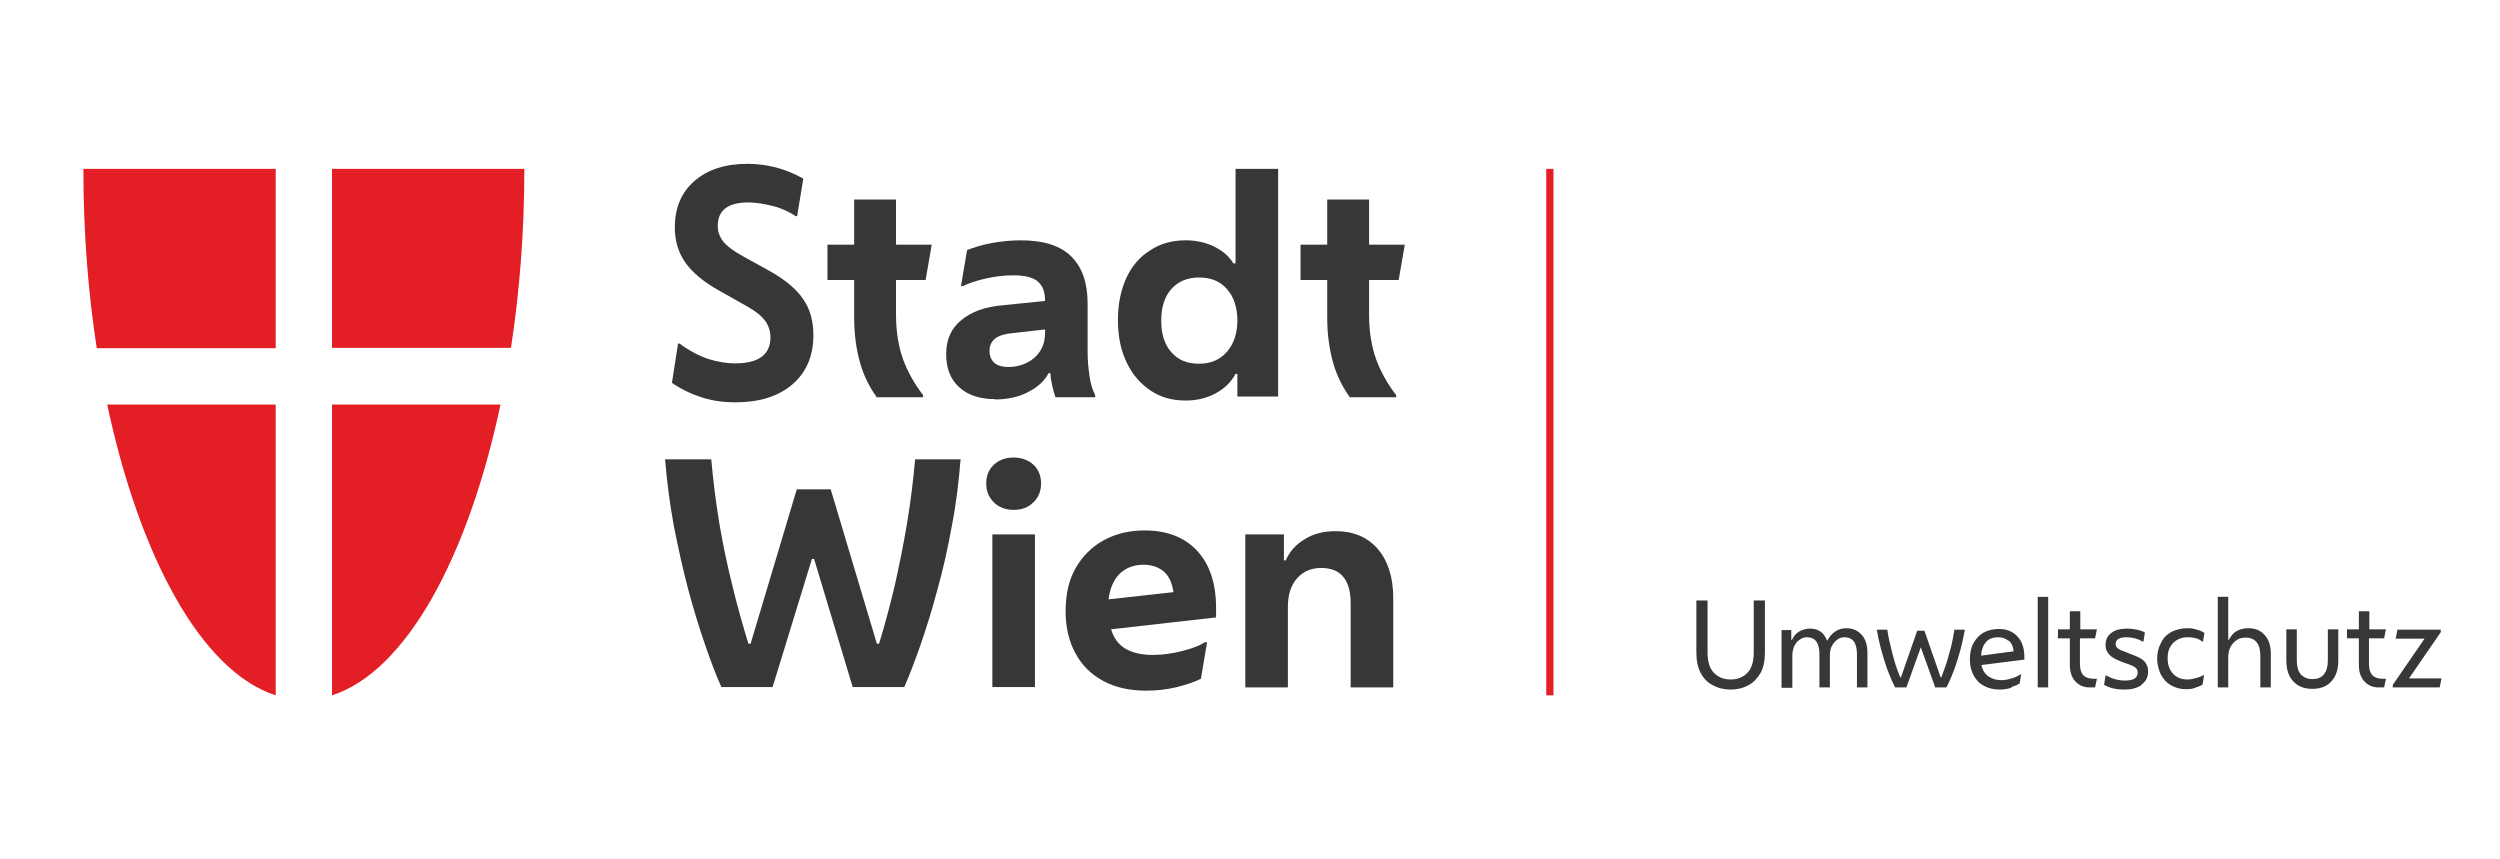
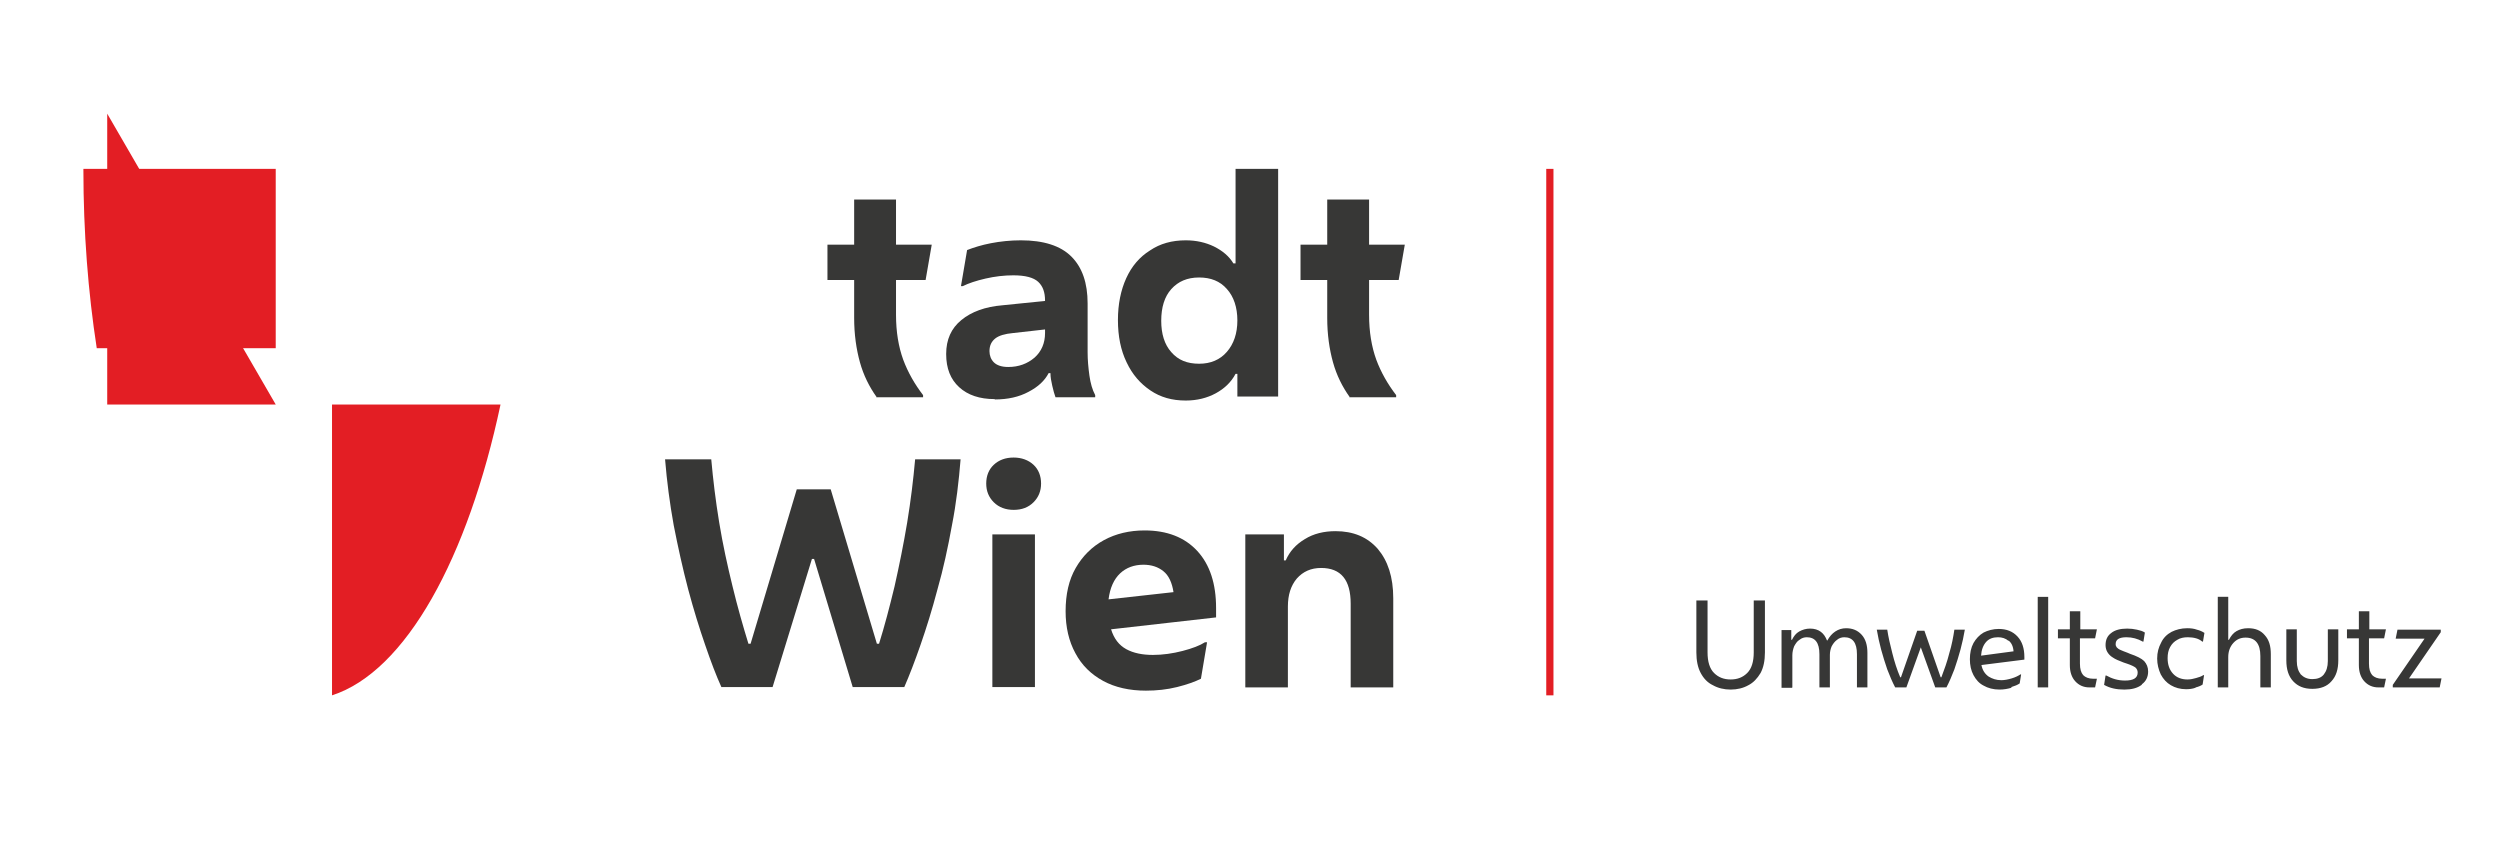
<svg xmlns="http://www.w3.org/2000/svg" xml:space="preserve" width="114.7mm" height="39.402mm" version="1.1" style="shape-rendering:geometricPrecision; text-rendering:geometricPrecision; image-rendering:optimizeQuality; fill-rule:evenodd; clip-rule:evenodd" viewBox="0 0 6928 2380">
  <defs>
    <style type="text/css">
   
    .fil0 {fill:none}
    .fil2 {fill:#373736;fill-rule:nonzero}
    .fil1 {fill:#E31E24;fill-rule:nonzero}
   
  </style>
  </defs>
  <g id="Ebene_x0020_1">
    <rect class="fil0" width="6928" height="2380" />
    <g id="_3204809791216">
      <path class="fil1" d="M764 964l0 -496 -533 0 0 3c0,172 13,338 37,494l496 0z" />
-       <path class="fil1" d="M764 1121l-467 0c90,424 262,740 467,806l0 -806z" />
-       <path class="fil1" d="M920 964l0 -496 533 0c0,173 -13,340 -37,496l-496 0z" />
+       <path class="fil1" d="M764 1121l-467 0l0 -806z" />
      <path class="fil1" d="M920 1121l467 0c-90,424 -262,740 -467,806l0 -806z" />
-       <path class="fil2" d="M2037 1115c-31,0 -61,-4 -90,-13 -29,-9 -57,-22 -85,-41l17 -109 4 0c27,20 54,34 80,43 27,8 51,12 74,12 65,0 98,-24 98,-72 0,-17 -5,-32 -14,-45 -9,-13 -26,-27 -49,-40l-78 -44c-45,-25 -77,-52 -96,-80 -19,-28 -28,-60 -28,-96 0,-54 18,-97 55,-129 36,-31 85,-47 146,-47 56,0 107,14 155,41l-17 104 -4 0c-18,-12 -39,-22 -63,-28 -24,-6 -47,-10 -68,-10 -57,0 -85,22 -85,65 0,16 5,30 15,43 10,13 29,27 58,43l69 38c43,24 75,50 94,78 20,28 29,62 29,101 0,58 -20,104 -59,137 -39,33 -92,49 -157,49z" />
      <path class="fil2" d="M2429 1100c-20,-28 -36,-60 -46,-96 -10,-36 -16,-77 -16,-123l0 -105 -74 0 0 -98 74 0 0 -125 116 0 0 125 99 0 -17 98 -82 0 0 96c0,48 7,89 20,125 13,35 32,68 55,98l0 6 -130 0z" />
      <path class="fil2" d="M2742 973c0,12 4,23 12,31 8,8 21,13 40,13 29,0 53,-9 73,-26 19,-17 29,-40 29,-68l0 -10 -89 10c-22,2 -39,7 -49,15 -10,8 -16,19 -16,35zm14 133c-41,0 -74,-11 -98,-33 -24,-22 -36,-52 -36,-92 0,-40 14,-71 42,-94 28,-23 66,-37 114,-41l118 -12 0 -1c0,-23 -6,-40 -19,-52 -13,-12 -36,-18 -69,-18 -25,0 -51,3 -77,9 -26,6 -47,13 -63,21l-5 0 17 -100c18,-7 40,-14 66,-19 26,-5 54,-8 83,-8 63,0 110,15 140,45 30,30 45,73 45,130l0 135c0,22 2,43 5,65 3,21 8,39 16,54l0 6 -110 0c-3,-8 -6,-19 -9,-32 -3,-13 -5,-24 -5,-35l-5 0c-11,21 -29,38 -56,52 -26,14 -57,21 -93,21z" />
      <path class="fil2" d="M3323 1008c32,0 58,-11 77,-33 19,-22 29,-51 29,-87 0,-36 -10,-66 -29,-87 -19,-22 -45,-32 -77,-32 -33,0 -58,11 -77,32 -19,21 -28,51 -28,88 0,36 9,66 28,87 19,22 44,32 77,32zm106 92l0 -64 -5 0c-12,23 -31,41 -55,54 -24,13 -52,20 -83,20 -38,0 -70,-9 -98,-28 -28,-19 -50,-44 -66,-78 -16,-33 -24,-72 -24,-117 0,-44 8,-83 23,-116 15,-33 37,-59 66,-77 28,-19 61,-28 99,-28 29,0 55,6 78,17 24,12 42,27 54,47l6 0 0 -262 118 0 0 631 -113 0z" />
      <path class="fil2" d="M3740 1100c-20,-28 -36,-60 -46,-96 -10,-36 -16,-77 -16,-123l0 -105 -74 0 0 -98 74 0 0 -125 116 0 0 125 99 0 -17 98 -82 0 0 96c0,48 7,89 20,125 13,35 32,68 55,98l0 6 -130 0z" />
      <path class="fil2" d="M2142 1904l-143 0c-14,-31 -29,-70 -45,-117 -16,-46 -32,-98 -47,-154 -15,-57 -28,-116 -40,-177 -11,-61 -19,-122 -24,-183l128 0c5,56 12,114 22,175 10,61 23,120 37,177 14,58 29,110 44,159l6 0 128 -428 94 0 128 428 6 0c15,-48 29,-101 43,-159 13,-58 25,-117 35,-177 10,-61 17,-119 22,-175l126 0c-5,61 -12,122 -24,183 -11,61 -24,121 -40,177 -15,57 -31,108 -47,154 -16,46 -31,85 -45,117l-143 0 -107 -355 -6 0 -109 355z" />
      <path class="fil2" d="M2750 1904l0 -423 118 0 0 423 -118 0zm59 -491c-22,0 -41,-7 -55,-21 -14,-14 -21,-31 -21,-52 0,-21 7,-39 21,-52 14,-13 32,-20 55,-20 22,0 41,7 55,20 14,13 21,31 21,52 0,21 -7,38 -21,52 -14,14 -32,21 -55,21z" />
      <path class="fil2" d="M3169 1565c-26,0 -48,8 -65,24 -17,16 -28,40 -32,72l180 -20c-4,-26 -13,-46 -28,-58 -15,-12 -33,-18 -56,-18zm7 349c-46,0 -86,-9 -119,-27 -33,-18 -59,-43 -77,-77 -18,-33 -27,-72 -27,-116 0,-47 9,-87 28,-120 19,-33 45,-59 78,-77 33,-18 71,-27 113,-27 62,0 111,19 146,57 35,38 52,91 52,158l0 26 -291 33c8,26 22,44 42,55 20,11 45,16 74,16 27,0 55,-4 82,-11 27,-7 48,-15 62,-24l6 0 -17 101c-16,8 -38,16 -66,23 -28,7 -57,10 -87,10z" />
      <path class="fil2" d="M3451 1904l0 -423 107 0 0 72 5 0c11,-25 28,-44 53,-59 24,-15 53,-22 85,-22 49,0 88,16 117,49 28,33 43,78 43,137l0 247 -118 0 0 -232c0,-66 -27,-99 -82,-99 -28,0 -50,10 -67,29 -17,20 -25,46 -25,78l0 224 -118 0z" />
      <polygon class="fil1" points="4285,1927 4305,1927 4305,468 4285,468 " />
      <path class="fil2" d="M4845 1899c14,-7 25,-19 34,-34 8,-15 12,-34 12,-57l0 -144 -31 0 0 144c0,26 -6,45 -18,57 -12,12 -27,18 -46,18 -19,0 -34,-6 -46,-18 -12,-12 -18,-31 -18,-57l0 -144 -31 0 0 144c0,23 4,42 12,57 8,15 19,27 34,34 14,8 31,12 49,12 18,0 35,-4 49,-12zm122 6l0 -89c0,-9 2,-17 5,-25 4,-7 8,-14 15,-18 6,-5 13,-7 20,-7 23,0 35,15 35,47l0 92 29 0 0 -90c0,-9 2,-17 5,-24 4,-7 8,-13 15,-18 6,-5 13,-7 20,-7 23,0 35,15 35,47l0 92 29 0 0 -96c0,-21 -5,-38 -16,-50 -11,-12 -25,-18 -43,-18 -11,0 -21,3 -30,9 -9,6 -16,14 -22,25l-1 0c-4,-10 -9,-18 -17,-24 -8,-6 -18,-9 -30,-9 -11,0 -21,3 -30,8 -9,5 -15,13 -20,23l-2 0 0 -27 -27 0 0 160 29 0zm354 -111l2 0 40 111 31 0c8,-15 15,-32 22,-50 6,-18 12,-36 17,-55 5,-19 9,-37 12,-55l-29 0c-3,20 -7,42 -14,65 -6,24 -14,46 -22,67l-2 0 -45 -129 -20 0 -45 129 -2 0c-9,-21 -16,-43 -22,-67 -6,-23 -11,-45 -14,-65l-29 0c3,18 7,36 12,55 5,19 11,37 17,55 7,18 14,35 22,50l31 0 40 -111zm253 110c10,-3 17,-6 23,-10l4 -25 -2 0c-6,4 -14,8 -24,11 -10,3 -20,5 -29,5 -14,0 -25,-4 -35,-10 -10,-7 -17,-17 -20,-32l119 -15 0 -7c0,-24 -6,-43 -19,-57 -13,-14 -30,-21 -52,-21 -16,0 -30,4 -42,10 -12,7 -21,17 -28,29 -7,13 -10,28 -10,45 0,16 3,31 10,44 7,13 16,23 28,29 12,7 27,11 44,11 12,0 23,-2 33,-5zm-8 -129c8,6 13,16 14,30l-90 12c1,-16 6,-29 14,-38 8,-9 19,-13 33,-13 11,0 21,3 29,10zm110 130l0 -251 -29 0 0 251 29 0zm134 -24l-9 0c-13,0 -22,-4 -28,-10 -6,-7 -9,-17 -9,-32l0 -70 42 0 5 -25 -46 0 0 -50 -29 0 0 50 -33 0 0 25 33 0 0 74c0,19 5,34 15,45 10,11 23,17 39,17l16 0 5 -24zm126 15c11,-8 17,-20 17,-35 0,-12 -4,-21 -11,-29 -7,-7 -21,-14 -39,-20l-7 -3c-9,-3 -15,-6 -20,-8 -5,-2 -8,-5 -10,-7 -2,-3 -3,-5 -3,-9 0,-13 10,-19 30,-19 16,0 31,4 45,12l2 0 4 -25c-6,-4 -13,-6 -22,-8 -9,-2 -18,-3 -27,-3 -19,0 -34,4 -44,12 -11,8 -16,19 -16,34 0,7 2,14 5,19 3,5 8,11 15,15 7,5 17,9 30,14l9 3c12,4 20,8 24,11 4,4 6,8 6,14 0,15 -12,22 -35,22 -19,0 -36,-5 -52,-14l-2 0 -4 26c16,9 34,13 56,13 20,0 36,-4 48,-13zm149 9c8,-2 15,-5 19,-8l4 -26 -2 0c-6,4 -13,6 -20,8 -7,2 -15,4 -24,4 -16,0 -30,-5 -40,-16 -10,-11 -15,-25 -15,-43 0,-12 2,-22 7,-31 5,-9 11,-15 20,-20 8,-5 18,-7 29,-7 8,0 16,1 23,3 7,2 12,5 17,9l2 0 4 -24c-6,-4 -13,-7 -21,-9 -8,-3 -17,-4 -27,-4 -16,0 -31,4 -43,10 -13,7 -23,17 -29,30 -7,13 -11,27 -11,44 0,16 4,31 10,44 7,13 16,23 28,30 12,7 26,11 42,11 9,0 18,-1 26,-4zm90 0l0 -84c0,-16 5,-29 14,-39 9,-10 20,-15 34,-15 27,0 41,17 41,51l0 87 29 0 0 -92c0,-23 -5,-40 -17,-53 -11,-13 -26,-19 -46,-19 -13,0 -23,3 -32,8 -9,5 -16,14 -21,24l-2 0 0 -119 -29 0 0 251 29 0zm286 -17c13,-14 19,-33 19,-58l0 -86 -29 0 0 88c0,16 -4,28 -11,37 -7,9 -18,13 -32,13 -14,0 -24,-5 -32,-13 -7,-9 -11,-21 -11,-37l0 -88 -29 0 0 86c0,25 6,44 19,58 13,14 30,21 53,21 23,0 41,-7 53,-21zm150 -7l-9 0c-13,0 -22,-4 -28,-10 -6,-7 -9,-17 -9,-32l0 -70 42 0 5 -25 -46 0 0 -50 -29 0 0 50 -33 0 0 25 33 0 0 74c0,19 5,34 15,45 10,11 23,17 39,17l16 0 5 -24zm150 24l5 -25 -90 0 88 -128 0 -7 -120 0 -5 25 80 0 -88 128 0 7 129 0z" />
    </g>
  </g>
</svg>